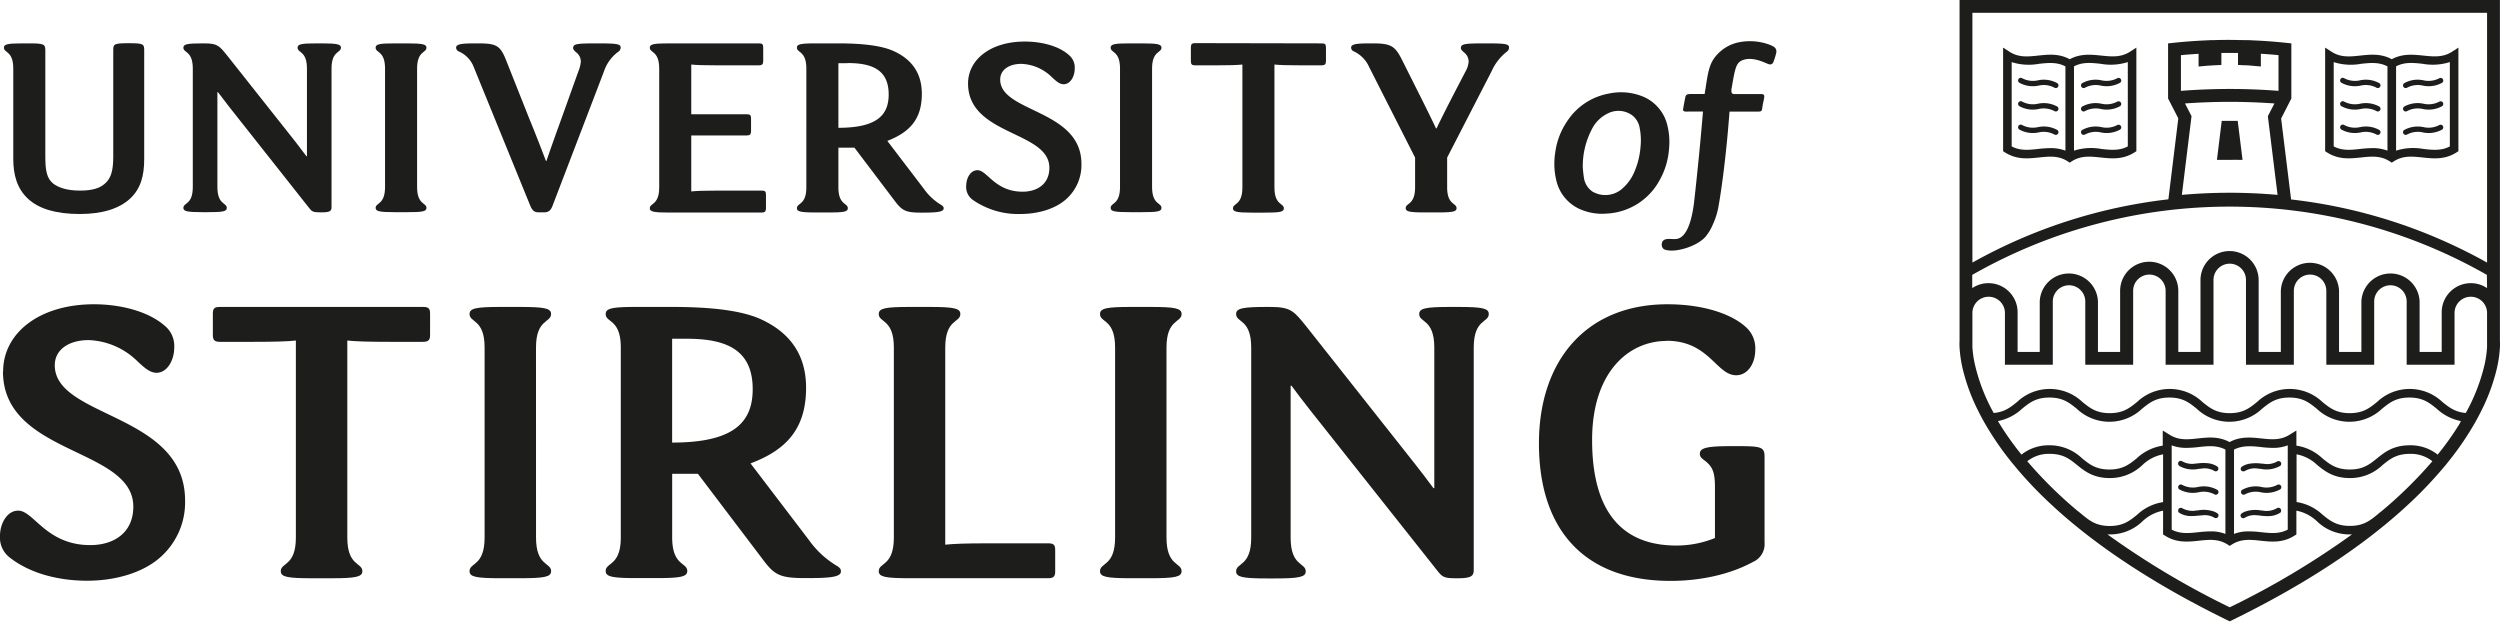
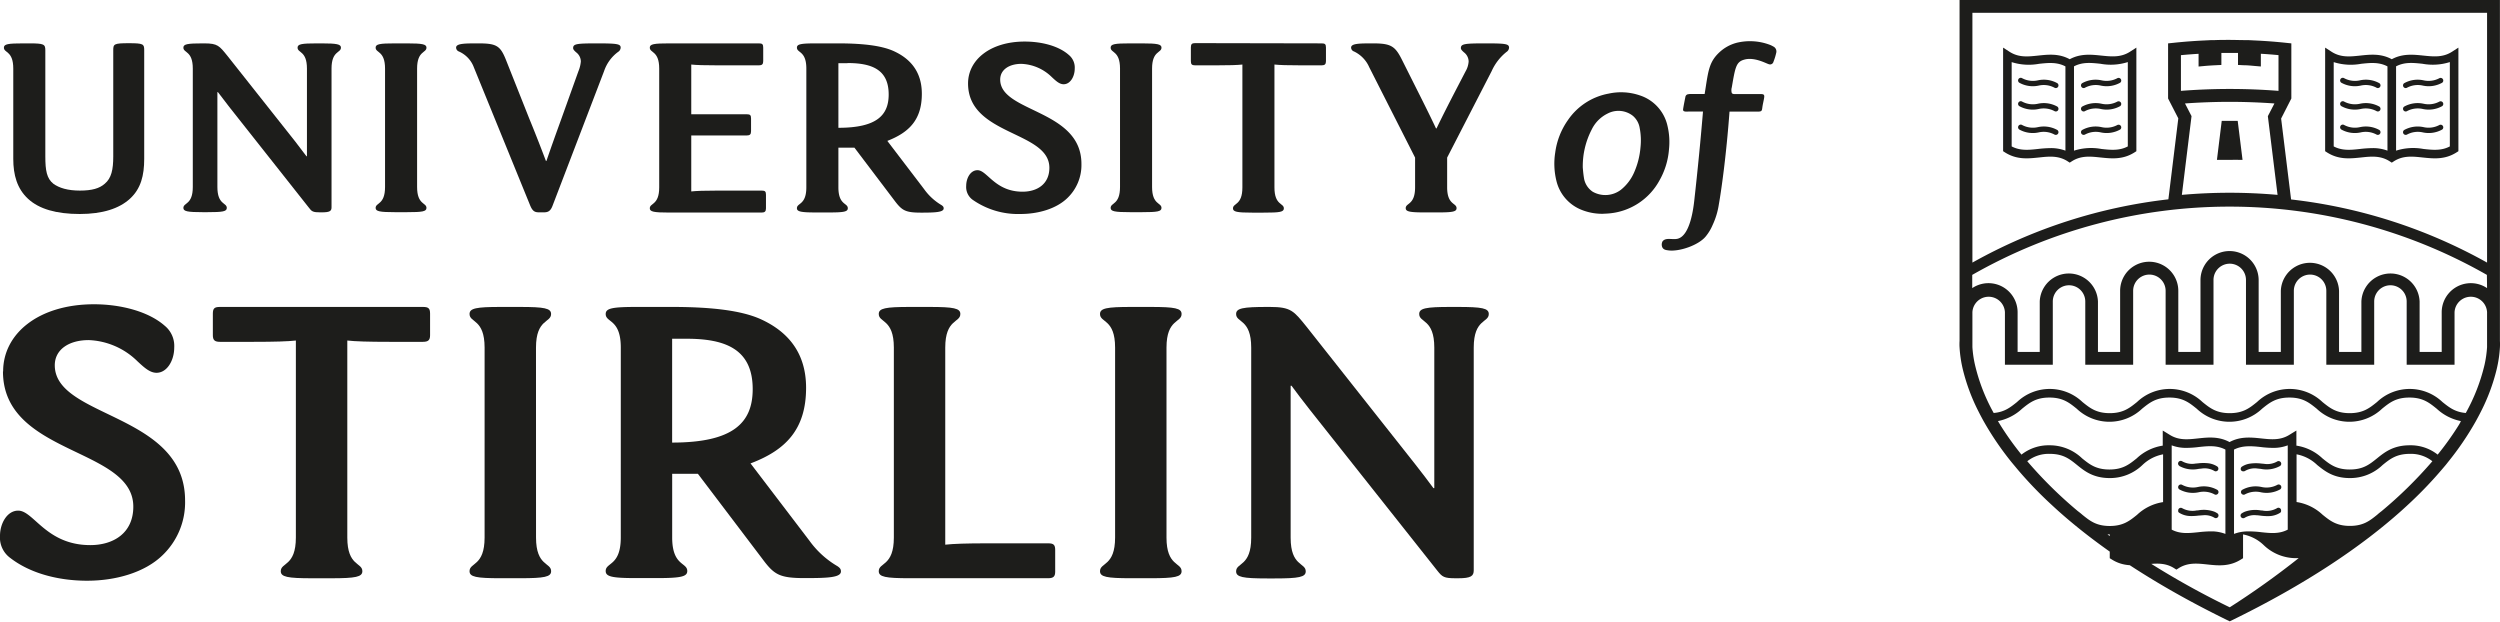
<svg xmlns="http://www.w3.org/2000/svg" viewBox="0 0 589.61 146.59">
  <defs>
    <style>.cls-1{fill:#1d1d1b;}</style>
  </defs>
  <title>mono-logo</title>
  <g id="uos-logo">
    <path class="cls-1" d="M5.09,94.37c0-9,8.47-15.84,21.43-15.84,6.27,0,12.86,1.67,16.73,5.11a6.14,6.14,0,0,1,2.19,5.11c0,3-1.67,5.94-4.18,5.94-1.57,0-2.92-1.25-4.49-2.71a17.31,17.31,0,0,0-11.5-5c-4.6,0-8,2.18-8,5.94,0,12.5,30.73,11.25,30.73,31.88a17.24,17.24,0,0,1-5.33,12.93c-4.18,4.06-11,6-17.77,6S11.47,142,6.76,138.35a5.94,5.94,0,0,1-2.41-5.21c0-2.92,1.68-5.94,4.29-5.94,3.66,0,6.59,8.13,17,8.13,5.44,0,10.15-2.81,10.15-9.07,0-14-30.74-12.09-30.74-31.89" transform="translate(-4.35 -6.77)" />
    <path class="cls-1" d="M104.1,79.16c1.26,0,1.68.31,1.68,1.56v5.11c0,1.14-.42,1.56-1.68,1.56H96.26c-5.12,0-8.15-.1-10-.31v46.48c0,6.77,3.55,5.84,3.55,7.92,0,1.35-1.57,1.67-7.32,1.67h-4.6c-5.75,0-7.32-.32-7.32-1.67,0-2.08,3.56-1.15,3.56-7.92V87.08c-1.88.21-4.92.31-10,.31H56.22c-1.25,0-1.67-.42-1.67-1.56V80.72c0-1.25.42-1.56,1.67-1.56Z" transform="translate(-4.35 -6.77)" />
    <path class="cls-1" d="M130.77,133.56c0,6.77,3.56,5.84,3.56,7.92,0,1.35-1.57,1.66-7.32,1.66h-4.6c-5.75,0-7.32-.31-7.32-1.66,0-2.08,3.55-1.15,3.55-7.92V88.75c0-6.78-3.55-5.84-3.55-7.92,0-1.36,1.57-1.67,7.32-1.67H127c5.75,0,7.32.31,7.32,1.67,0,2.08-3.56,1.14-3.56,7.92Z" transform="translate(-4.35 -6.77)" />
    <path class="cls-1" d="M166.32,86.66h-3.45v24.49c14.43,0,19-4.69,19-12.61,0-9.38-6.37-11.88-15.58-11.88m15.06,29.39,13.9,18.24a21.47,21.47,0,0,0,6.59,6c.63.42.84.73.84,1.25,0,1.46-3.24,1.57-8.57,1.57-6,0-7.22-.84-10-4.59l-15.16-20h-6.07v15c0,6.77,3.56,5.84,3.56,7.92,0,1.35-1.57,1.67-7.32,1.67h-4.6c-5.75,0-7.32-.32-7.32-1.67,0-2.08,3.56-1.15,3.56-7.92V88.74c0-6.77-3.56-5.83-3.56-7.91,0-1.36,1.57-1.67,7.32-1.67h8.36c9.73,0,16.42.93,20.71,2.81,6.06,2.71,10.87,7.51,10.87,16.26,0,9.8-4.81,14.7-13.07,17.82" transform="translate(-4.35 -6.77)" />
    <path class="cls-1" d="M251.54,134.91c1.26,0,1.67.32,1.67,1.57v5.1c0,1.15-.41,1.56-1.67,1.56H218.92c-5.75,0-7.32-.31-7.32-1.66,0-2.09,3.56-1.15,3.56-7.92V88.75c0-6.78-3.56-5.84-3.56-7.93,0-1.35,1.57-1.66,7.32-1.66h4.6c5.75,0,7.32.31,7.32,1.66,0,2.09-3.56,1.15-3.56,7.93v46.48c1.89-.21,4.92-.32,10-.32Z" transform="translate(-4.35 -6.77)" />
    <path class="cls-1" d="M279.46,133.56c0,6.77,3.56,5.84,3.56,7.92,0,1.35-1.57,1.66-7.32,1.66h-4.6c-5.75,0-7.32-.31-7.32-1.66,0-2.08,3.56-1.15,3.56-7.92V88.75c0-6.78-3.56-5.84-3.56-7.92,0-1.36,1.57-1.67,7.32-1.67h4.6c5.75,0,7.32.31,7.32,1.67,0,2.08-3.56,1.14-3.56,7.92Z" transform="translate(-4.35 -6.77)" />
    <path class="cls-1" d="M342.62,121.89V88.74c0-6.77-3.56-5.83-3.56-7.91,0-1.36,1.57-1.67,7.32-1.67h1.78c5.75,0,7.31.31,7.31,1.67,0,2.08-3.55,1.14-3.55,7.91v52.53c0,1.35-.63,1.88-3.66,1.88h-.63c-2.71,0-3.13-.32-4.28-1.77l-30.11-38c-1.47-1.88-3.24-4.17-4.29-5.63h-.21v35.85c0,6.77,3.56,5.84,3.56,7.92,0,1.35-1.57,1.67-7.32,1.67H303.2c-5.75,0-7.32-.32-7.32-1.67,0-2.08,3.56-1.15,3.56-7.92V88.74c0-6.77-3.56-5.83-3.56-7.91,0-1.36,1.57-1.67,7.32-1.67h.63c5,0,5.64.93,8.68,4.69l25.61,32.41c1.46,1.87,3.24,4.17,4.29,5.63Z" transform="translate(-4.35 -6.77)" />
-     <path class="cls-1" d="M397.41,87.18c-9,0-17.57,7.4-17.57,23.35,0,17.5,7.53,24.9,19.87,24.9a24,24,0,0,0,9.1-1.77V121.57c0-3.75-.74-4.9-2.51-6.25-.84-.63-1.05-.94-1.05-1.56,0-1.46,2.09-1.77,7.53-1.77h1.67c5.54,0,6.06.31,6.06,2.6V134.7a4.58,4.58,0,0,1-2.71,4.59c-5.34,2.92-12.34,4.48-19.45,4.48-20.59,0-31.05-12.3-31.05-32.41,0-19.49,11.08-32.83,30.32-32.83,8.05,0,14.74,2.09,18.3,5.22a6.68,6.68,0,0,1,2.4,5.52c0,3.23-1.78,6-4.5,6-4.7,0-6.37-8.13-16.41-8.13" transform="translate(-4.35 -6.77)" />
-     <path class="cls-1" d="M593.94,87.17h0V6.77H466.5v80.4h0a12.49,12.49,0,0,0,0,1.56,29.58,29.58,0,0,0,.75,5.07,45.48,45.48,0,0,0,3.71,10c.37.74.78,1.51,1.21,2.29a70.73,70.73,0,0,0,6.62,9.72c.42.51.84,1,1.29,1.55a94,94,0,0,0,7.29,7.69c.77.72,1.56,1.45,2.38,2.19,9.3,8.31,22.3,17.24,40.47,26.07,18.17-8.83,31.17-17.76,40.47-26.07.82-.74,1.62-1.47,2.38-2.19a95.93,95.93,0,0,0,7.3-7.69c.44-.52.87-1,1.28-1.55a69,69,0,0,0,6.62-9.72c.43-.78.84-1.55,1.21-2.29a45.48,45.48,0,0,0,3.71-10,29.58,29.58,0,0,0,.75-5.07A12.56,12.56,0,0,0,593.94,87.17ZM494.4,127.32a100.14,100.14,0,0,1-11.93-11.77,8.13,8.13,0,0,1,5.3-1.74c3.18,0,4.69,1.21,6.44,2.63s3.82,3.08,7.71,3.08a11,11,0,0,0,7.71-3.08,9.57,9.57,0,0,1,4.87-2.52v11.27a11.41,11.41,0,0,0-6.14,3c-1.75,1.41-3.26,2.63-6.44,2.63s-4.69-1.22-6.44-2.63C495.14,127.89,494.78,127.6,494.4,127.32ZM530.22,150a194.31,194.31,0,0,1-28.83-17.19h.53a11,11,0,0,0,7.71-3.08,9.73,9.73,0,0,1,4.87-2.52v5.61l.47.29c2.75,1.74,5.42,1.46,8,1.18,2.34-.25,4.56-.48,6.71.88l.54.34.54-.34c2.15-1.36,4.37-1.13,6.71-.88,2.58.28,5.25.56,8-1.18l.47-.29v-5.61a9.61,9.61,0,0,1,4.87,2.52,11,11,0,0,0,7.71,3.08h.53A194.31,194.31,0,0,1,530.22,150Zm-13.69-18.31V111.8h0a9.41,9.41,0,0,0,3.25.6,23.92,23.92,0,0,0,3.18-.21c2.17-.23,4.23-.44,6.24.61v19.89a9.47,9.47,0,0,0-3-.6h-.54a28.25,28.25,0,0,0-2.92.21C520.59,132.52,518.53,132.74,516.53,131.68Zm14.7,1V112.8c2-1,4.07-.84,6.24-.61a24.07,24.07,0,0,0,3.19.21,9.36,9.36,0,0,0,3.24-.6h0v19.88c-2,1.06-4.07.84-6.24.61a23.39,23.39,0,0,0-3.46-.19A9.18,9.18,0,0,0,531.23,132.69ZM566,127.35c-.36.27-.7.55-1,.82-1.75,1.41-3.26,2.63-6.44,2.63s-4.69-1.22-6.44-2.63a11.49,11.49,0,0,0-6.14-3V113.92a9.53,9.53,0,0,1,4.87,2.52c1.79,1.44,3.82,3.08,7.71,3.08a11,11,0,0,0,7.71-3.08c1.75-1.42,3.26-2.63,6.44-2.63a8.13,8.13,0,0,1,5.3,1.74A100.77,100.77,0,0,1,566,127.35Zm18.2-20.27a68.57,68.57,0,0,1-4.94,6.91,10.25,10.25,0,0,0-6.59-2.2c-3.89,0-5.92,1.64-7.71,3.08s-3.26,2.63-6.44,2.63-4.69-1.22-6.44-2.63a11.41,11.41,0,0,0-6.14-3v-3.56l-1,.61-.6.37c-2.15,1.37-4.36,1.13-6.7.88s-4.9-.52-7.46.86c-2.56-1.38-5.05-1.12-7.46-.86s-4.55.49-6.7-.88l-.6-.37-1-.61v3.56a11.48,11.48,0,0,0-6.14,3c-1.75,1.41-3.26,2.63-6.44,2.63s-4.69-1.22-6.44-2.63a11,11,0,0,0-7.71-3.08,10.33,10.33,0,0,0-6.59,2.2,70.19,70.19,0,0,1-4.94-6.91c-.21-.34-.41-.68-.61-1a11.61,11.61,0,0,0,5.7-2.92c1.75-1.41,3.26-2.63,6.44-2.63s4.69,1.22,6.44,2.63a11.19,11.19,0,0,0,15.42,0c1.75-1.41,3.26-2.63,6.44-2.63s4.69,1.22,6.44,2.63a11.19,11.19,0,0,0,15.42,0c1.75-1.41,3.26-2.63,6.44-2.63s4.69,1.22,6.44,2.63a11.19,11.19,0,0,0,15.42,0c1.75-1.41,3.26-2.63,6.44-2.63s4.69,1.22,6.44,2.63a11.69,11.69,0,0,0,5.7,2.92C584.61,106.4,584.41,106.74,584.2,107.08Zm6.71-19.91v1.46a26.88,26.88,0,0,1-.6,4.19,44.19,44.19,0,0,1-4.42,11.35c-2.56-.22-3.94-1.33-5.51-2.59a11.19,11.19,0,0,0-15.42,0c-1.75,1.41-3.26,2.63-6.44,2.63s-4.69-1.22-6.44-2.63a11.19,11.19,0,0,0-15.42,0c-1.75,1.41-3.26,2.63-6.44,2.63s-4.69-1.22-6.44-2.63a11.19,11.19,0,0,0-15.42,0c-1.75,1.41-3.26,2.63-6.44,2.63s-4.69-1.22-6.44-2.63a11.19,11.19,0,0,0-15.42,0c-1.57,1.26-2.95,2.37-5.51,2.59a43.71,43.71,0,0,1-4.41-11.35,26.07,26.07,0,0,1-.61-4.2V80.4a3.84,3.84,0,0,1,7.67,0V92.79h11.29V77.88a3.83,3.83,0,0,1,7.66,0V92.79h11.29V75.36a3.83,3.83,0,0,1,7.66,0V92.79h11.29v-20a3.83,3.83,0,0,1,7.66,0v20h11.29V75.36a3.83,3.83,0,0,1,7.66,0V92.79h11.29V77.88a3.83,3.83,0,0,1,7.66,0V92.79h11.29V80.4a3.84,3.84,0,0,1,7.67,0Zm0-12.45a6.87,6.87,0,0,0-10.7,5.68v9.37H575V77.88a6.87,6.87,0,0,0-13.73,0V89.77H556V75.36a6.87,6.87,0,0,0-13.73,0V89.77h-5.23V72.84a6.86,6.86,0,0,0-13.72,0V89.77h-5.23V75.36a6.86,6.86,0,0,0-13.72,0V89.77h-5.23V77.88a6.87,6.87,0,0,0-13.73,0V89.77h-5.22V80.4a6.87,6.87,0,0,0-10.7-5.68V71.6a122.44,122.44,0,0,1,121.38,0Zm-66.4-52.41c.73-.06,1.48-.11,2.3-.15l1.44-.07V19.26c1.34,0,2.57,0,3.92,0v2.83l1.44.07c.84,0,1.6.09,2.31.15l1.64.14v-3c1.38.08,2.77.19,4.16.32v8.43c-3.84-.3-7.7-.45-11.5-.45s-7.66.15-11.51.45V19.78c1.39-.13,2.78-.24,4.16-.32v3Zm-4.84,8.86c3.52-.25,7.06-.38,10.55-.38s7,.13,10.54.38l-1.55,3,2.29,18.56c-3.76-.33-7.54-.5-11.28-.5h0c-3.74,0-7.53.17-11.29.5l2.28-18.57ZM590.91,68.7a123,123,0,0,0-46.22-14.89l-2.35-19.08L544.75,30v-13l-1.35-.14c-2.44-.26-4.89-.44-7.29-.55l-1.58-.08h0l-.8,0c-1.25,0-2.39-.05-3.51-.05s-2.29,0-3.53.05l-.79,0h0l-1.59.08c-2.39.11-4.84.29-7.27.55l-1.36.14V30l2.41,4.69-2.34,19.09A123,123,0,0,0,469.53,68.7V9.79H590.91Z" transform="translate(-4.35 -6.77)" />
+     <path class="cls-1" d="M593.94,87.17h0V6.77H466.5v80.4h0a12.49,12.49,0,0,0,0,1.56,29.58,29.58,0,0,0,.75,5.07,45.48,45.48,0,0,0,3.71,10c.37.74.78,1.51,1.21,2.29a70.73,70.73,0,0,0,6.62,9.72c.42.51.84,1,1.29,1.55a94,94,0,0,0,7.29,7.69c.77.72,1.56,1.45,2.38,2.19,9.3,8.31,22.3,17.24,40.47,26.07,18.17-8.83,31.17-17.76,40.47-26.07.82-.74,1.62-1.47,2.38-2.19a95.93,95.93,0,0,0,7.3-7.69c.44-.52.87-1,1.28-1.55a69,69,0,0,0,6.62-9.72c.43-.78.84-1.55,1.21-2.29a45.48,45.48,0,0,0,3.71-10,29.58,29.58,0,0,0,.75-5.07A12.56,12.56,0,0,0,593.94,87.17ZM494.4,127.32a100.14,100.14,0,0,1-11.93-11.77,8.13,8.13,0,0,1,5.3-1.74c3.18,0,4.69,1.21,6.44,2.63s3.82,3.08,7.71,3.08a11,11,0,0,0,7.71-3.08,9.57,9.57,0,0,1,4.87-2.52v11.27a11.41,11.41,0,0,0-6.14,3c-1.75,1.41-3.26,2.63-6.44,2.63s-4.69-1.22-6.44-2.63C495.14,127.89,494.78,127.6,494.4,127.32ZM530.22,150a194.31,194.31,0,0,1-28.83-17.19h.53v5.61l.47.29c2.75,1.74,5.42,1.46,8,1.18,2.34-.25,4.56-.48,6.71.88l.54.34.54-.34c2.15-1.36,4.37-1.13,6.71-.88,2.58.28,5.25.56,8-1.18l.47-.29v-5.61a9.61,9.61,0,0,1,4.87,2.52,11,11,0,0,0,7.71,3.08h.53A194.31,194.31,0,0,1,530.22,150Zm-13.69-18.31V111.8h0a9.41,9.41,0,0,0,3.25.6,23.92,23.92,0,0,0,3.18-.21c2.17-.23,4.23-.44,6.24.61v19.89a9.47,9.47,0,0,0-3-.6h-.54a28.25,28.25,0,0,0-2.92.21C520.59,132.52,518.53,132.74,516.53,131.68Zm14.7,1V112.8c2-1,4.07-.84,6.24-.61a24.07,24.07,0,0,0,3.19.21,9.36,9.36,0,0,0,3.24-.6h0v19.88c-2,1.06-4.07.84-6.24.61a23.39,23.39,0,0,0-3.46-.19A9.18,9.18,0,0,0,531.23,132.69ZM566,127.35c-.36.27-.7.55-1,.82-1.75,1.41-3.26,2.63-6.44,2.63s-4.69-1.22-6.44-2.63a11.49,11.49,0,0,0-6.14-3V113.92a9.53,9.53,0,0,1,4.87,2.52c1.79,1.44,3.82,3.08,7.71,3.08a11,11,0,0,0,7.71-3.08c1.75-1.42,3.26-2.63,6.44-2.63a8.13,8.13,0,0,1,5.3,1.74A100.77,100.77,0,0,1,566,127.35Zm18.2-20.27a68.57,68.57,0,0,1-4.94,6.91,10.25,10.25,0,0,0-6.59-2.2c-3.89,0-5.92,1.64-7.71,3.08s-3.26,2.63-6.44,2.63-4.69-1.22-6.44-2.63a11.41,11.41,0,0,0-6.14-3v-3.56l-1,.61-.6.37c-2.15,1.37-4.36,1.13-6.7.88s-4.9-.52-7.46.86c-2.56-1.38-5.05-1.12-7.46-.86s-4.55.49-6.7-.88l-.6-.37-1-.61v3.56a11.48,11.48,0,0,0-6.14,3c-1.75,1.41-3.26,2.63-6.44,2.63s-4.69-1.22-6.44-2.63a11,11,0,0,0-7.71-3.08,10.33,10.33,0,0,0-6.59,2.2,70.19,70.19,0,0,1-4.94-6.91c-.21-.34-.41-.68-.61-1a11.61,11.61,0,0,0,5.7-2.92c1.75-1.41,3.26-2.63,6.44-2.63s4.69,1.22,6.44,2.63a11.19,11.19,0,0,0,15.42,0c1.75-1.41,3.26-2.63,6.44-2.63s4.69,1.22,6.44,2.63a11.19,11.19,0,0,0,15.42,0c1.75-1.41,3.26-2.63,6.44-2.63s4.69,1.22,6.44,2.63a11.19,11.19,0,0,0,15.42,0c1.75-1.41,3.26-2.63,6.44-2.63s4.69,1.22,6.44,2.63a11.69,11.69,0,0,0,5.7,2.92C584.61,106.4,584.41,106.74,584.2,107.08Zm6.71-19.91v1.46a26.88,26.88,0,0,1-.6,4.19,44.19,44.19,0,0,1-4.42,11.35c-2.56-.22-3.94-1.33-5.51-2.59a11.19,11.19,0,0,0-15.42,0c-1.75,1.41-3.26,2.63-6.44,2.63s-4.69-1.22-6.44-2.63a11.19,11.19,0,0,0-15.42,0c-1.75,1.41-3.26,2.63-6.44,2.63s-4.69-1.22-6.44-2.63a11.19,11.19,0,0,0-15.42,0c-1.75,1.41-3.26,2.63-6.44,2.63s-4.69-1.22-6.44-2.63a11.19,11.19,0,0,0-15.42,0c-1.57,1.26-2.95,2.37-5.51,2.59a43.71,43.71,0,0,1-4.41-11.35,26.07,26.07,0,0,1-.61-4.2V80.4a3.84,3.84,0,0,1,7.67,0V92.79h11.29V77.88a3.83,3.83,0,0,1,7.66,0V92.79h11.29V75.36a3.83,3.83,0,0,1,7.66,0V92.79h11.29v-20a3.83,3.83,0,0,1,7.66,0v20h11.29V75.36a3.83,3.83,0,0,1,7.66,0V92.79h11.29V77.88a3.83,3.83,0,0,1,7.66,0V92.79h11.29V80.4a3.84,3.84,0,0,1,7.67,0Zm0-12.45a6.87,6.87,0,0,0-10.7,5.68v9.37H575V77.88a6.87,6.87,0,0,0-13.73,0V89.77H556V75.36a6.87,6.87,0,0,0-13.73,0V89.77h-5.23V72.84a6.86,6.86,0,0,0-13.72,0V89.77h-5.23V75.36a6.86,6.86,0,0,0-13.72,0V89.77h-5.23V77.88a6.87,6.87,0,0,0-13.73,0V89.77h-5.22V80.4a6.87,6.87,0,0,0-10.7-5.68V71.6a122.44,122.44,0,0,1,121.38,0Zm-66.4-52.41c.73-.06,1.48-.11,2.3-.15l1.44-.07V19.26c1.34,0,2.57,0,3.92,0v2.83l1.44.07c.84,0,1.6.09,2.31.15l1.64.14v-3c1.38.08,2.77.19,4.16.32v8.43c-3.84-.3-7.7-.45-11.5-.45s-7.66.15-11.51.45V19.78c1.39-.13,2.78-.24,4.16-.32v3Zm-4.84,8.86c3.52-.25,7.06-.38,10.55-.38s7,.13,10.54.38l-1.55,3,2.29,18.56c-3.76-.33-7.54-.5-11.28-.5h0c-3.74,0-7.53.17-11.29.5l2.28-18.57ZM590.91,68.7a123,123,0,0,0-46.22-14.89l-2.35-19.08L544.75,30v-13l-1.35-.14c-2.44-.26-4.89-.44-7.29-.55l-1.58-.08h0l-.8,0c-1.25,0-2.39-.05-3.51-.05s-2.29,0-3.53.05l-.79,0h0l-1.59.08c-2.39.11-4.84.29-7.27.55l-1.36.14V30l2.41,4.69-2.34,19.09A123,123,0,0,0,469.53,68.7V9.79H590.91Z" transform="translate(-4.35 -6.77)" />
    <path class="cls-1" d="M561.19,43.91c2.34-.25,4.55-.49,6.7.87l.55.35.54-.35c2.15-1.36,4.36-1.12,6.7-.87,2.58.27,5.25.56,8-1.18l.47-.3V18l-1.55,1c-2.15,1.36-4.36,1.12-6.7.88s-4.91-.53-7.46.86c-2.56-1.39-5.05-1.12-7.47-.86s-4.55.48-6.7-.88l-1.55-1V42.43l.47.3C555.94,44.47,558.61,44.18,561.19,43.91Zm8.26-21.49c2-1.06,4.06-.84,6.23-.61a13.31,13.31,0,0,0,6.45-.4V41.3c-2,1.06-4.06.84-6.23.6a13.31,13.31,0,0,0-6.45.4Zm-14.71-1a13.31,13.31,0,0,0,6.45.4c2.17-.23,4.23-.45,6.23.61V42.3a9.77,9.77,0,0,0-3.52-.6,28.45,28.45,0,0,0-2.93.2c-2.17.24-4.22.46-6.23-.6Z" transform="translate(-4.35 -6.77)" />
    <path class="cls-1" d="M556.56,26.29a6.53,6.53,0,0,0,4.53.67,5.4,5.4,0,0,1,3.72.48.61.61,0,0,0,.34.1.62.62,0,0,0,.53-.29.63.63,0,0,0-.19-.87,6.53,6.53,0,0,0-4.53-.67,5.4,5.4,0,0,1-3.72-.48.63.63,0,1,0-.68,1.06Z" transform="translate(-4.35 -6.77)" />
    <path class="cls-1" d="M556.56,31.81a6.53,6.53,0,0,0,4.53.67,5.4,5.4,0,0,1,3.72.48.61.61,0,0,0,.34.1.62.62,0,0,0,.53-.29.63.63,0,0,0-.19-.87,6.53,6.53,0,0,0-4.53-.67,5.4,5.4,0,0,1-3.72-.48.63.63,0,1,0-.68,1.06Z" transform="translate(-4.35 -6.77)" />
    <path class="cls-1" d="M561.09,38a5.35,5.35,0,0,1,3.72.49.69.69,0,0,0,.34.09.62.62,0,0,0,.53-.29.63.63,0,0,0-.19-.87,6.53,6.53,0,0,0-4.53-.67,5.4,5.4,0,0,1-3.72-.48.63.63,0,1,0-.68,1.06A6.53,6.53,0,0,0,561.09,38Z" transform="translate(-4.35 -6.77)" />
    <path class="cls-1" d="M575.78,38a6.53,6.53,0,0,0,4.53-.67.63.63,0,0,0-.68-1.06,5.4,5.4,0,0,1-3.72.48,6.58,6.58,0,0,0-4.53.67.63.63,0,0,0-.19.87.62.62,0,0,0,.53.29.69.69,0,0,0,.34-.09A5.35,5.35,0,0,1,575.78,38Z" transform="translate(-4.35 -6.77)" />
    <path class="cls-1" d="M571.72,33.06a.61.61,0,0,0,.34-.1,5.4,5.4,0,0,1,3.72-.48,6.53,6.53,0,0,0,4.53-.67.63.63,0,0,0-.68-1.06,5.4,5.4,0,0,1-3.72.48,6.53,6.53,0,0,0-4.53.67.63.63,0,0,0-.19.87A.62.62,0,0,0,571.72,33.06Z" transform="translate(-4.35 -6.77)" />
    <path class="cls-1" d="M571.72,27.54a.61.61,0,0,0,.34-.1,5.4,5.4,0,0,1,3.72-.48,6.53,6.53,0,0,0,4.53-.67.63.63,0,0,0-.68-1.06,5.4,5.4,0,0,1-3.72.48,6.53,6.53,0,0,0-4.53.67.63.63,0,0,0-.19.87A.62.62,0,0,0,571.72,27.54Z" transform="translate(-4.35 -6.77)" />
    <path class="cls-1" d="M485.24,43.91c2.34-.25,4.55-.49,6.7.87l.54.35.55-.35c2.15-1.36,4.36-1.12,6.7-.87,2.58.27,5.25.56,8-1.18l.47-.3V18l-1.55,1c-2.15,1.36-4.37,1.12-6.71.88s-4.9-.53-7.46.86c-2.55-1.39-5-1.12-7.46-.86s-4.55.48-6.7-.88l-1.55-1V42.43l.47.3C480,44.47,482.66,44.18,485.24,43.91Zm8.25-21.49c2-1.06,4.07-.84,6.24-.61a13.32,13.32,0,0,0,6.45-.4V41.3c-2,1.06-4.06.84-6.24.6a13.32,13.32,0,0,0-6.45.4Zm-14.7-1a13.31,13.31,0,0,0,6.45.4c2.17-.23,4.23-.45,6.23.61V42.3a9.77,9.77,0,0,0-3.52-.6,28.45,28.45,0,0,0-2.93.2c-2.17.24-4.23.46-6.23-.6Z" transform="translate(-4.35 -6.77)" />
    <path class="cls-1" d="M480.61,26.29a6.53,6.53,0,0,0,4.53.67,5.4,5.4,0,0,1,3.72.48.61.61,0,0,0,.34.1.62.62,0,0,0,.53-.29.63.63,0,0,0-.19-.87,6.53,6.53,0,0,0-4.53-.67,5.4,5.4,0,0,1-3.72-.48.63.63,0,1,0-.68,1.06Z" transform="translate(-4.35 -6.77)" />
    <path class="cls-1" d="M480.61,31.81a6.53,6.53,0,0,0,4.53.67,5.4,5.4,0,0,1,3.72.48.61.61,0,0,0,.34.1.62.62,0,0,0,.53-.29.63.63,0,0,0-.19-.87,6.53,6.53,0,0,0-4.53-.67,5.4,5.4,0,0,1-3.72-.48.63.63,0,1,0-.68,1.06Z" transform="translate(-4.35 -6.77)" />
    <path class="cls-1" d="M485.14,38a5.35,5.35,0,0,1,3.72.49.69.69,0,0,0,.34.09.62.62,0,0,0,.53-.29.63.63,0,0,0-.19-.87,6.53,6.53,0,0,0-4.53-.67,5.4,5.4,0,0,1-3.72-.48.63.63,0,1,0-.68,1.06A6.53,6.53,0,0,0,485.14,38Z" transform="translate(-4.35 -6.77)" />
    <path class="cls-1" d="M499.83,38a6.53,6.53,0,0,0,4.53-.67.63.63,0,0,0-.68-1.06,5.4,5.4,0,0,1-3.72.48,6.53,6.53,0,0,0-4.53.67.63.63,0,0,0-.19.87.62.62,0,0,0,.53.29.69.69,0,0,0,.34-.09A5.35,5.35,0,0,1,499.83,38Z" transform="translate(-4.35 -6.77)" />
    <path class="cls-1" d="M495.77,33.06a.61.61,0,0,0,.34-.1,5.4,5.4,0,0,1,3.72-.48,6.53,6.53,0,0,0,4.53-.67.63.63,0,0,0-.68-1.06,5.4,5.4,0,0,1-3.72.48,6.53,6.53,0,0,0-4.53.67.63.63,0,0,0-.19.87A.62.62,0,0,0,495.77,33.06Z" transform="translate(-4.35 -6.77)" />
    <path class="cls-1" d="M495.77,27.54a.61.61,0,0,0,.34-.1,5.4,5.4,0,0,1,3.72-.48,6.53,6.53,0,0,0,4.53-.67.63.63,0,0,0-.68-1.06,5.4,5.4,0,0,1-3.72.48,6.53,6.53,0,0,0-4.53.67.63.63,0,0,0-.19.87A.62.62,0,0,0,495.77,27.54Z" transform="translate(-4.35 -6.77)" />
    <path class="cls-1" d="M533.24,44.48l-1.14-9.2-1.9,0h-1.87l-1.13,9.2c.89,0,1.78,0,2.68,0C531,44.44,532.12,44.46,533.24,44.48Z" transform="translate(-4.35 -6.77)" />
    <path class="cls-1" d="M518.35,116.68a6.58,6.58,0,0,0,4.53.67l.7-.07a4.55,4.55,0,0,1,3,.55.58.58,0,0,0,.33.1.66.66,0,0,0,.54-.29.64.64,0,0,0-.2-.87,5,5,0,0,0-1.94-.72,10.14,10.14,0,0,0-2.59,0l-.58.05a4.69,4.69,0,0,1-3.14-.54.63.63,0,0,0-.67,1.07Z" transform="translate(-4.35 -6.77)" />
    <path class="cls-1" d="M518.35,122.2a6.58,6.58,0,0,0,4.53.67,5.4,5.4,0,0,1,3.72.48.58.58,0,0,0,.33.1.66.66,0,0,0,.54-.29.62.62,0,0,0-.2-.87,6.52,6.52,0,0,0-4.53-.67,5.4,5.4,0,0,1-3.72-.49.63.63,0,0,0-.67,1.07Z" transform="translate(-4.35 -6.77)" />
    <path class="cls-1" d="M523.94,128.29a4.37,4.37,0,0,1,2.66.58.58.58,0,0,0,.33.1.64.64,0,0,0,.54-.29.62.62,0,0,0-.2-.87,4.83,4.83,0,0,0-.67-.36,7.3,7.3,0,0,0-3.86-.31l-.25,0a5,5,0,0,1-3.47-.51.63.63,0,0,0-.87.2.63.63,0,0,0-.08.44.43.43,0,0,0,0,.16.54.54,0,0,0,.23.27,5.11,5.11,0,0,0,2.53.77,11.91,11.91,0,0,0,2-.1C523.24,128.35,523.59,128.31,523.94,128.29Z" transform="translate(-4.35 -6.77)" />
    <path class="cls-1" d="M536.5,128.29c.35,0,.7.06,1.06.1a12,12,0,0,0,2,.1,5.08,5.08,0,0,0,2.52-.77.62.62,0,0,0,.24-.27.75.75,0,0,0,0-.16.63.63,0,0,0-1-.64,5,5,0,0,1-3.47.51l-.25,0a7.3,7.3,0,0,0-3.86.31,4.83,4.83,0,0,0-.67.36.62.62,0,0,0-.2.87.64.64,0,0,0,.54.29.58.58,0,0,0,.33-.1A4.39,4.39,0,0,1,536.5,128.29Z" transform="translate(-4.35 -6.77)" />
    <path class="cls-1" d="M533.51,123.45a.58.58,0,0,0,.33-.1,5.4,5.4,0,0,1,3.72-.48,6.58,6.58,0,0,0,4.53-.67.63.63,0,0,0,.2-.87.63.63,0,0,0-.87-.2,5.4,5.4,0,0,1-3.72.49,6.53,6.53,0,0,0-4.53.67.62.62,0,0,0-.2.87A.66.66,0,0,0,533.51,123.45Z" transform="translate(-4.35 -6.77)" />
    <path class="cls-1" d="M533.51,117.93a.58.58,0,0,0,.33-.1,4.56,4.56,0,0,1,3-.55l.7.07a6.58,6.58,0,0,0,4.53-.67.63.63,0,0,0,.2-.87.63.63,0,0,0-.87-.2,4.68,4.68,0,0,1-3.13.54l-.59-.05a10.06,10.06,0,0,0-2.58,0,4.7,4.7,0,0,0-2,.72.64.64,0,0,0-.2.87A.66.66,0,0,0,533.51,117.93Z" transform="translate(-4.35 -6.77)" />
    <path class="cls-1" d="M382.38,57.19a13,13,0,0,1-5.43-1.1,9.81,9.81,0,0,1-5.52-6.63,16.81,16.81,0,0,1-.29-6.7,17.16,17.16,0,0,1,3-7.67,14.85,14.85,0,0,1,9.59-6.24,13.69,13.69,0,0,1,7.4.43,9.78,9.78,0,0,1,6.47,7.1,16.34,16.34,0,0,1,.37,5.62,17.48,17.48,0,0,1-2.26,7.35,15,15,0,0,1-11.83,7.75C383.36,57.15,382.87,57.16,382.38,57.19Zm-4.74-10.87c.05.49.11,1.4.26,2.3A4.75,4.75,0,0,0,380,52a6.06,6.06,0,0,0,6.63-.47,10.73,10.73,0,0,0,3.13-4.12,18.3,18.3,0,0,0,1.49-5.9,15.11,15.11,0,0,0-.19-4.55,4.75,4.75,0,0,0-1.63-2.89,5.5,5.5,0,0,0-5.92-.53,8.15,8.15,0,0,0-3.77,3.79A18.76,18.76,0,0,0,377.64,46.32Zm34.58-13.23c.15,0,5.9,0,6.76,0s.91-.21,1-.92.26-1.39.39-2.08c.19-1,.05-1.14-.94-1.14h-5.83c-.09,0-.62.07-.82-.25a2.41,2.41,0,0,1,0-1.31c.81-4.69,1-6,2.89-6.54,2.4-.72,5.2.89,5.84,1.06a.82.82,0,0,0,1.1-.57,13.63,13.63,0,0,0,.64-2.06,1.3,1.3,0,0,0-.71-1.56,5.3,5.3,0,0,0-1-.46,13.26,13.26,0,0,0-7.64-.39,9.51,9.51,0,0,0-4,2.2c-2.31,2.14-2.62,4.1-3.25,8.16-.13.85-.27,1.71-.27,1.71h-3.21c-.21,0-.4,0-.62.05a.75.75,0,0,0-.71.63c-.19.94-.38,1.88-.53,2.82-.07.43.07.58.51.64a5.79,5.79,0,0,0,.72,0l3.28,0h1" transform="translate(-4.35 -6.77)" />
    <path class="cls-1" d="M412.26,32.91c-.8,10.91-2,19.08-2.52,22a17.75,17.75,0,0,1-1.48,4.93,10.93,10.93,0,0,1-1.63,2.7c-1.71,2.09-6.3,3.64-8.82,3.28-.41-.06-1.2-.1-1.46-.84a1.61,1.61,0,0,1,.1-1.28c.75-1,2.32-.33,3.54-.62,3-.71,3.76-7.36,3.95-9.07.8-7.14,1.51-14.36,2.13-21.87Z" transform="translate(-4.35 -6.77)" />
    <path class="cls-1" d="M11.26,17c3.46,0,3.78.2,3.78,1.63V43.66c0,3.32.33,5.2,1.89,6.44,1.37,1,3.39,1.62,6.26,1.62s4.63-.52,5.87-1.62c1.56-1.3,2-3.32,2-6.44V18.59c0-1.43.19-1.63,3.65-1.63s3.65.2,3.65,1.63V44.25c0,3.9-.78,7-3.33,9.36s-6.51,3.63-11.86,3.63c-5.54,0-9.58-1.17-12.19-3.57S7.48,48,7.48,44.25V22.94c0-4.22-2.21-3.64-2.21-4.94,0-.84,1-1,4.56-1Z" transform="translate(-4.35 -6.77)" />
    <path class="cls-1" d="M76.74,43.6V22.94c0-4.22-2.21-3.64-2.21-4.94,0-.84,1-1,4.56-1H80.2c3.58,0,4.56.2,4.56,1,0,1.3-2.22.72-2.22,4.94V55.68c0,.85-.39,1.17-2.28,1.17h-.39c-1.69,0-2-.19-2.67-1.1L58.43,32c-.92-1.17-2-2.59-2.68-3.5h-.13V50.88c0,4.22,2.22,3.64,2.22,4.93,0,.85-1,1-4.56,1H52.17c-3.59,0-4.57-.19-4.57-1,0-1.29,2.22-.71,2.22-4.93V22.94c0-4.22-2.22-3.64-2.22-4.94,0-.84,1-1,4.57-1h.39c3.13,0,3.52.59,5.41,2.92l16,20.21c.91,1.17,2,2.6,2.67,3.51Z" transform="translate(-4.35 -6.77)" />
    <path class="cls-1" d="M102.72,50.88c0,4.22,2.21,3.64,2.21,4.93,0,.85-1,1-4.56,1H97.5c-3.58,0-4.56-.19-4.56-1,0-1.29,2.22-.71,2.22-4.93V22.94c0-4.22-2.22-3.64-2.22-4.94,0-.84,1-1,4.56-1h2.87c3.59,0,4.56.2,4.56,1,0,1.3-2.21.72-2.21,4.94Z" transform="translate(-4.35 -6.77)" />
    <path class="cls-1" d="M140.76,23.59a7.78,7.78,0,0,0,.58-2.34,2.76,2.76,0,0,0-1.11-2.14c-.52-.46-.71-.72-.71-1,0-1,.85-1.11,5.6-1.11s5.61.13,5.61,1a1.25,1.25,0,0,1-.59,1,9.31,9.31,0,0,0-3.32,4.54L134.69,55.23c-.52,1.43-1.17,1.62-2.15,1.62h-1c-1,0-1.56-.19-2.15-1.62l-13.3-32.62a6.59,6.59,0,0,0-3.52-3.7,1,1,0,0,1-.65-.91c0-1,2.09-1,5.22-1,4.3,0,5.21.52,6.58,4l5.47,13.78c1,2.4,2.81,7,3.91,9.94h.13c1.24-3.64,2.16-6.17,3.52-9.94Z" transform="translate(-4.35 -6.77)" />
    <path class="cls-1" d="M167.38,51.92c1.17-.13,3.06-.2,6.26-.2H184c.78,0,1,.2,1,1v3.18c0,.71-.26,1-1,1H162.16c-3.58,0-4.56-.19-4.56-1,0-1.29,2.22-.71,2.22-4.93V22.94c0-4.22-2.22-3.64-2.22-4.94,0-.84,1-1,4.56-1h21.19c.78,0,1,.2,1,1v3.18c0,.71-.26,1-1,1h-9.71c-3.2,0-5.09-.06-6.26-.19V33.72h13.1c.78,0,1,.2,1,1v3c0,.72-.26,1-1,1h-13.1Z" transform="translate(-4.35 -6.77)" />
    <path class="cls-1" d="M213.62,40l8.67,11.37a13.37,13.37,0,0,0,4.1,3.77c.39.26.52.45.52.78,0,.91-2,1-5.34,1-3.72,0-4.5-.52-6.26-2.85l-9.45-12.48h-3.78v9.36c0,4.22,2.22,3.64,2.22,4.93,0,.85-1,1-4.57,1h-2.87c-3.58,0-4.56-.19-4.56-1,0-1.29,2.22-.71,2.22-4.93V22.94c0-4.22-2.22-3.64-2.22-4.94,0-.84,1-1,4.56-1h5.22c6.06,0,10.23.59,12.91,1.76,3.78,1.68,6.77,4.67,6.77,10.13C221.76,35,218.77,38,213.62,40Zm-9.39-18.32h-2.15V36.91c9,0,11.86-2.93,11.86-7.86C213.94,23.2,210,21.64,204.23,21.64Z" transform="translate(-4.35 -6.77)" />
    <path class="cls-1" d="M232.66,26.45c0-5.59,5.28-9.88,13.36-9.88,3.91,0,8,1,10.43,3.18a3.84,3.84,0,0,1,1.37,3.19c0,1.88-1.05,3.7-2.61,3.7-1,0-1.82-.78-2.8-1.69a10.82,10.82,0,0,0-7.17-3.12c-2.87,0-5,1.37-5,3.71,0,7.79,19.16,7,19.16,19.88a10.76,10.76,0,0,1-3.32,8.06c-2.61,2.53-6.85,3.76-11.08,3.76a18.69,18.69,0,0,1-11.28-3.37,3.71,3.71,0,0,1-1.5-3.25c0-1.82,1-3.71,2.67-3.71,2.29,0,4.11,5.07,10.63,5.07,3.39,0,6.32-1.75,6.32-5.65C251.82,37.62,232.66,38.79,232.66,26.45Z" transform="translate(-4.35 -6.77)" />
    <path class="cls-1" d="M276.06,50.88c0,4.22,2.22,3.64,2.22,4.93,0,.85-1,1-4.56,1h-2.87c-3.59,0-4.56-.19-4.56-1,0-1.29,2.21-.71,2.21-4.93V22.94c0-4.22-2.21-3.64-2.21-4.94,0-.84,1-1,4.56-1h2.87c3.58,0,4.56.2,4.56,1,0,1.3-2.22.72-2.22,4.94Z" transform="translate(-4.35 -6.77)" />
    <path class="cls-1" d="M316.07,17c.78,0,1,.2,1,1v3.18c0,.71-.26,1-1,1h-4.89c-3.2,0-5.09-.06-6.26-.19v29c0,4.22,2.22,3.64,2.22,4.93,0,.85-1,1-4.57,1H299.7c-3.58,0-4.56-.19-4.56-1,0-1.29,2.22-.71,2.22-4.93v-29c-1.18.13-3.07.19-6.26.19h-4.89c-.78,0-1-.26-1-1V17.94c0-.78.26-1,1-1Z" transform="translate(-4.35 -6.77)" />
    <path class="cls-1" d="M360.25,18a1.24,1.24,0,0,1-.58,1,12.15,12.15,0,0,0-3.52,4.54l-10.5,20.4v7c0,4.22,2.22,3.64,2.22,4.93,0,.85-1,1-4.56,1h-2.87c-3.59,0-4.56-.19-4.56-1,0-1.29,2.21-.71,2.21-4.93v-7L327.27,22.61a7.38,7.38,0,0,0-3.58-3.7A1,1,0,0,1,323,18c0-1,2-1,5.22-1,4.3,0,5.21.72,6.84,4l3.13,6.24c1.57,3.12,3.33,6.62,4.83,9.81h.13c1.37-2.86,3.06-6.18,4.95-9.81L350,23.59a5.27,5.27,0,0,0,.72-2.34,2.79,2.79,0,0,0-1.11-2.14c-.52-.46-.72-.72-.72-1,0-1,.92-1.11,5.67-1.11S360.25,17.09,360.25,18Z" transform="translate(-4.35 -6.77)" />
  </g>
</svg>